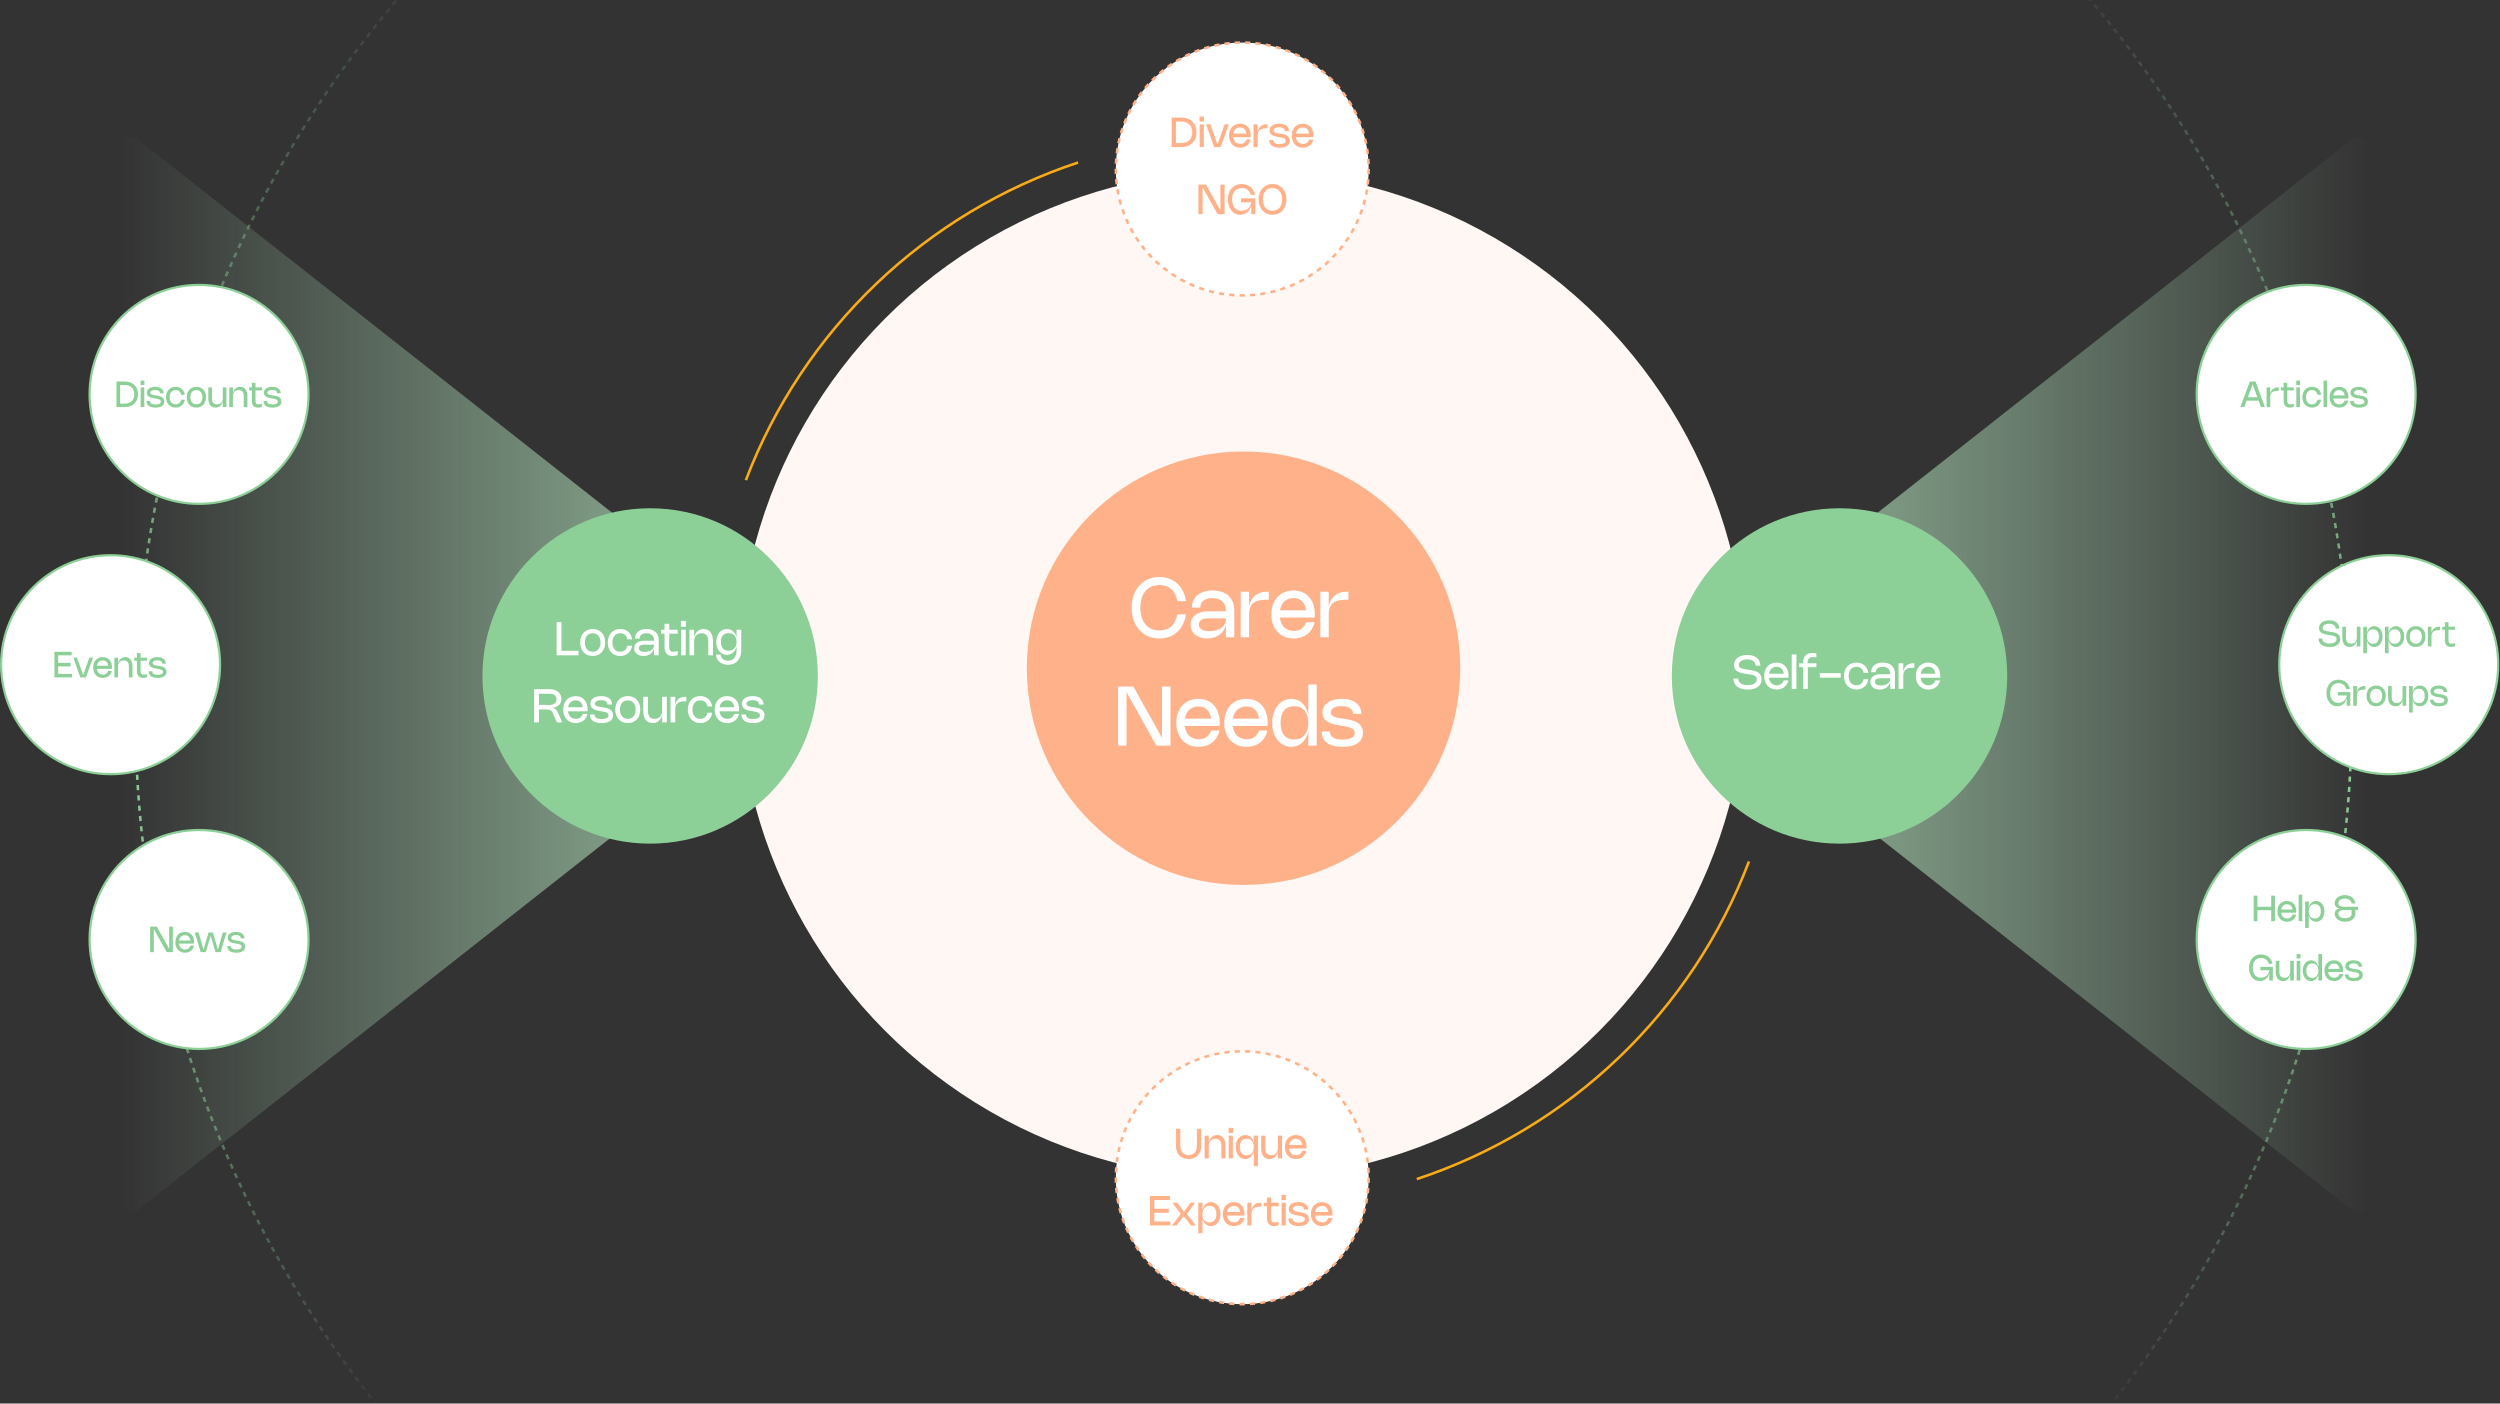
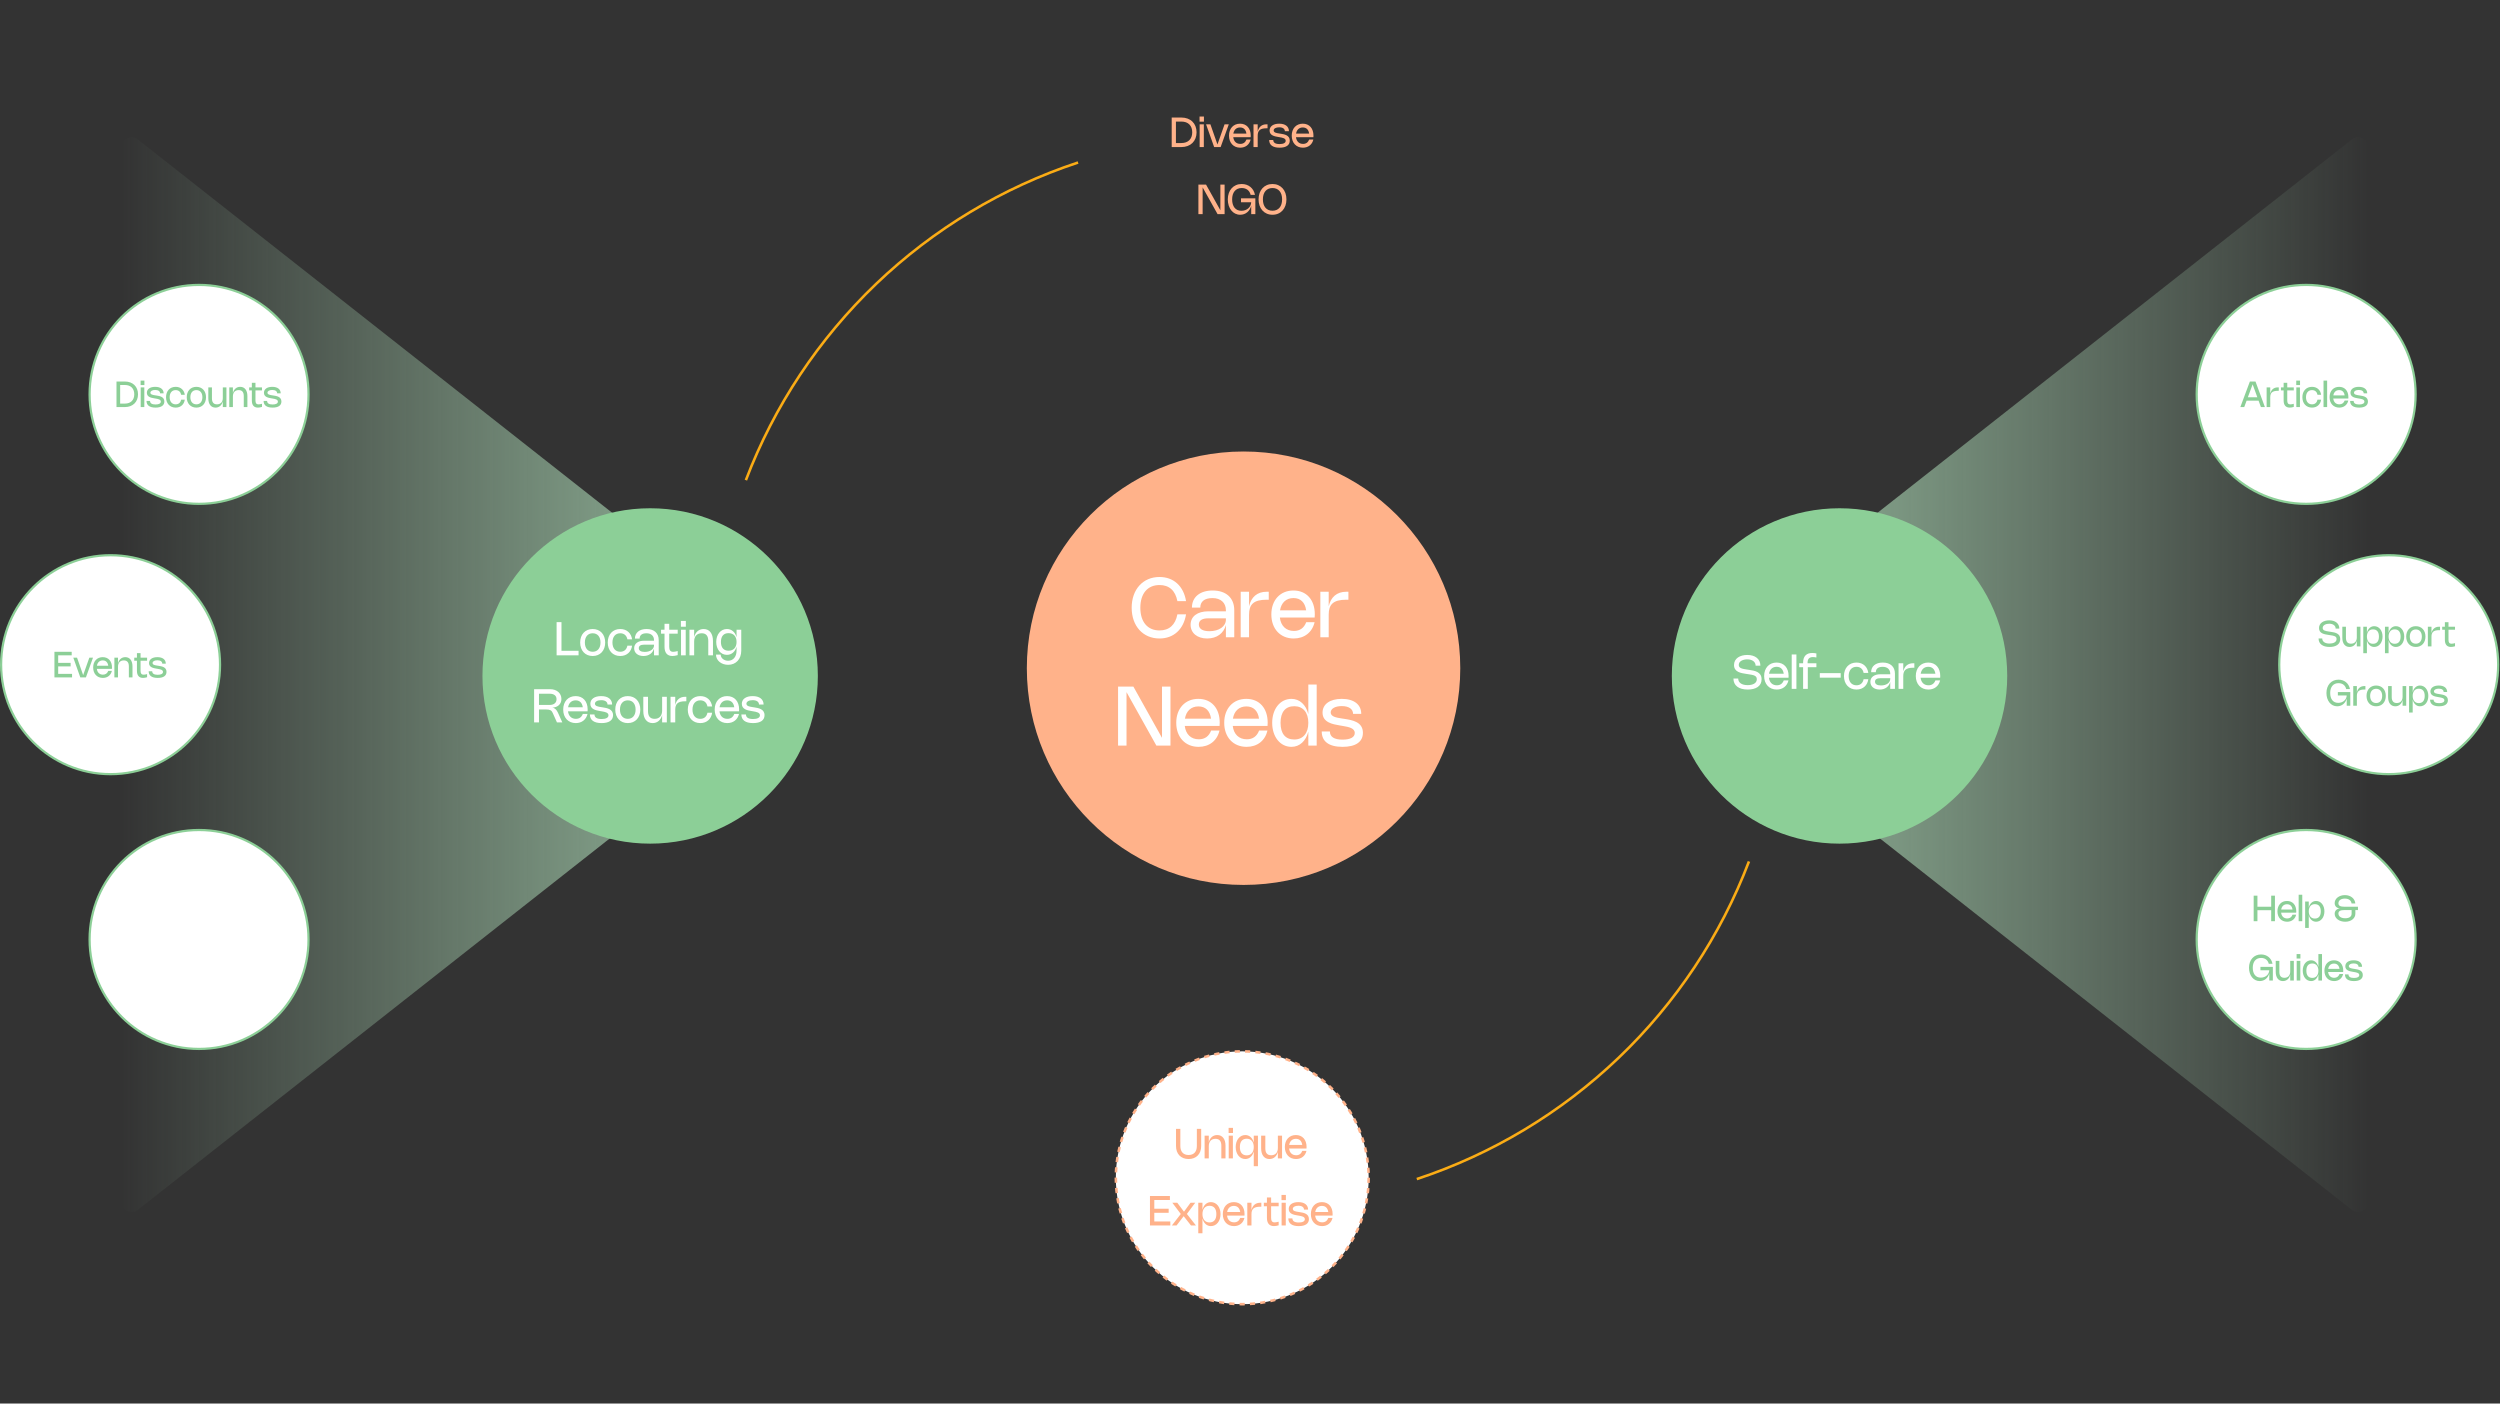
<svg xmlns="http://www.w3.org/2000/svg" width="969" height="544" viewBox="0 0 969 544" fill="none">
  <rect x="0" y="0" width="969" height="544" fill="#333333" stroke="none" />
  <g clip-path="url(#clip0_1708_69542)">
    <g clip-path="url(#clip1_1708_69542)">
      <circle cx="482" cy="277" r="429.5" stroke="url(#paint0_linear_1708_69542)" stroke-dasharray="2 2" />
    </g>
-     <circle cx="481.5" cy="261.5" r="195.5" fill="#FFF7F3" />
    <path d="M289.103 186.107C300.076 157.313 317.324 131.325 339.595 110.029C361.866 88.733 388.6 72.665 417.856 62.991" stroke="#FBAC15" />
    <path d="M677.897 333.893C666.924 362.687 649.676 388.675 627.405 409.971C605.134 431.267 578.4 447.335 549.144 457.009" stroke="#FBAC15" />
    <circle cx="482" cy="259" r="84" fill="#FFB28A" />
-     <circle cx="481.5" cy="65.5" r="49" fill="white" stroke="#FFB28A" stroke-dasharray="2 2" />
    <circle cx="481.5" cy="456.5" r="49" fill="white" stroke="#FFB28A" stroke-dasharray="2 2" />
    <path d="M441.996 235.56C441.996 241.056 444.788 244.36 449.428 244.36C453.188 244.36 455.572 242.208 456.356 238.12H459.716C458.756 243.96 454.892 247.48 449.42 247.48C443.012 247.48 438.636 242.648 438.636 235.56C438.636 228.464 443.012 223.64 449.42 223.64C454.892 223.64 458.756 227.16 459.716 233H456.356C455.572 228.912 453.188 226.76 449.428 226.76C444.788 226.76 441.996 230.064 441.996 235.56ZM461.992 235.504C461.992 231.448 465.08 228.88 470.024 228.88C475.248 228.88 478.4 231.744 478.4 236.536V247H475.16V242.256C474.304 245.504 471.616 247.48 467.896 247.48C464.04 247.48 461.472 245.352 461.472 242.16C461.472 238.936 464.096 236.944 468.352 236.944H475.16V236.536C475.16 233.632 473.16 231.816 469.968 231.816C466.712 231.816 465.232 233.28 465.232 235.504H461.992ZM475.16 239.664H468.32C465.936 239.664 464.672 240.488 464.672 242.056C464.672 243.728 466.128 244.656 468.768 244.656C472.512 244.656 475.16 242.792 475.16 240.152V239.664ZM484.129 238.256V247H480.889V229.36H484.129V234.992C484.953 231.472 487.233 229.36 490.961 229.36H491.769V232.448H490.969C485.809 232.448 484.129 234.336 484.129 238.256ZM506.299 241.152H509.539C508.627 245.104 505.571 247.48 501.443 247.48C496.251 247.48 492.771 243.736 492.771 238.152C492.771 232.6 496.211 228.88 501.339 228.88C506.387 228.88 509.619 232.48 509.619 238.104C509.619 238.512 509.603 238.888 509.563 239.36H496.075C496.451 242.592 498.467 244.552 501.523 244.552C503.859 244.552 505.435 243.4 506.299 241.152ZM496.139 236.56H506.267C505.835 233.496 504.107 231.808 501.355 231.808C498.531 231.808 496.627 233.592 496.139 236.56ZM515.004 238.256V247H511.764V229.36H515.004V234.992C515.828 231.472 518.108 229.36 521.836 229.36H522.644V232.448H521.844C516.684 232.448 515.004 234.336 515.004 238.256ZM453.672 266.12V289H448.216L436.64 268.272V289H433.36V266.12H439.296L450.392 285.992V266.12H453.672ZM469.439 283.152H472.679C471.767 287.104 468.711 289.48 464.583 289.48C459.391 289.48 455.911 285.736 455.911 280.152C455.911 274.6 459.351 270.88 464.479 270.88C469.527 270.88 472.759 274.48 472.759 280.104C472.759 280.512 472.743 280.888 472.703 281.36H459.215C459.591 284.592 461.607 286.552 464.663 286.552C466.999 286.552 468.575 285.4 469.439 283.152ZM459.279 278.56H469.407C468.975 275.496 467.247 273.808 464.495 273.808C461.671 273.808 459.767 275.592 459.279 278.56ZM488.033 283.152H491.273C490.361 287.104 487.305 289.48 483.177 289.48C477.985 289.48 474.505 285.736 474.505 280.152C474.505 274.6 477.945 270.88 483.073 270.88C488.121 270.88 491.353 274.48 491.353 280.104C491.353 280.512 491.337 280.888 491.297 281.36H477.809C478.185 284.592 480.201 286.552 483.257 286.552C485.593 286.552 487.169 285.4 488.033 283.152ZM477.873 278.56H488.001C487.569 275.496 485.841 273.808 483.089 273.808C480.265 273.808 478.361 275.592 477.873 278.56ZM507.107 265.32H510.347V289H507.107V283.56C506.187 287.184 503.763 289.48 500.563 289.48C496.211 289.48 493.099 285.592 493.099 280.176C493.099 274.76 496.211 270.88 500.563 270.88C503.763 270.88 506.187 273.176 507.107 276.792V265.32ZM507.107 280.176C507.107 276.152 505.059 273.728 501.667 273.728C498.211 273.728 496.339 275.992 496.339 280.176C496.339 284.36 498.211 286.632 501.667 286.632C505.059 286.632 507.107 284.2 507.107 280.176ZM520.073 270.88C524.881 270.88 527.617 273.136 527.617 276.696H524.449C524.449 274.888 522.905 273.68 520.073 273.68C517.521 273.68 515.777 274.664 515.777 276.136C515.777 277.808 518.017 278.152 519.985 278.464L521.169 278.648C524.113 279.112 528.265 279.768 528.265 284.04C528.265 287.52 525.505 289.48 520.369 289.48C515.017 289.48 512.305 287.352 512.305 283.52H515.465C515.465 285.544 517.033 286.68 520.361 286.68C523.361 286.68 525.105 285.76 525.105 284.112C525.105 282.192 522.737 281.768 520.449 281.376L519.273 281.176C516.593 280.72 512.617 280.056 512.617 276.208C512.617 272.96 515.449 270.88 520.073 270.88Z" fill="white" />
    <path d="M454.149 57V45.56H457.913C461.445 45.56 463.789 47.84 463.789 51.28C463.789 54.716 461.445 57 457.913 57H454.149ZM455.789 55.44H457.917C460.529 55.44 462.109 53.872 462.109 51.28C462.109 48.688 460.529 47.12 457.917 47.12H455.789V55.44ZM466.644 45.16V47.16H464.944V45.16H466.644ZM466.604 48.18V57H464.984V48.18H466.604ZM474.646 48.18H476.286L473.122 57H470.602L467.47 48.18H469.15L471.882 55.996L474.646 48.18ZM483.126 54.076H484.746C484.29 56.052 482.762 57.24 480.698 57.24C478.102 57.24 476.362 55.368 476.362 52.576C476.362 49.8 478.082 47.94 480.646 47.94C483.17 47.94 484.786 49.74 484.786 52.552C484.786 52.756 484.778 52.944 484.758 53.18H478.014C478.202 54.796 479.21 55.776 480.738 55.776C481.906 55.776 482.694 55.2 483.126 54.076ZM478.046 51.78H483.11C482.894 50.248 482.03 49.404 480.654 49.404C479.242 49.404 478.29 50.296 478.046 51.78ZM487.479 52.628V57H485.859V48.18H487.479V50.996C487.891 49.236 489.031 48.18 490.895 48.18H491.299V49.724H490.899C488.319 49.724 487.479 50.668 487.479 52.628ZM495.818 47.94C498.222 47.94 499.59 49.068 499.59 50.848H498.006C498.006 49.944 497.234 49.34 495.818 49.34C494.542 49.34 493.67 49.832 493.67 50.568C493.67 51.404 494.79 51.576 495.774 51.732L496.366 51.824C497.838 52.056 499.914 52.384 499.914 54.52C499.914 56.26 498.534 57.24 495.966 57.24C493.29 57.24 491.934 56.176 491.934 54.26H493.514C493.514 55.272 494.298 55.84 495.962 55.84C497.462 55.84 498.334 55.38 498.334 54.556C498.334 53.596 497.15 53.384 496.006 53.188L495.418 53.088C494.078 52.86 492.09 52.528 492.09 50.604C492.09 48.98 493.506 47.94 495.818 47.94ZM507.438 54.076H509.058C508.602 56.052 507.074 57.24 505.01 57.24C502.414 57.24 500.674 55.368 500.674 52.576C500.674 49.8 502.394 47.94 504.958 47.94C507.482 47.94 509.098 49.74 509.098 52.552C509.098 52.756 509.09 52.944 509.07 53.18H502.326C502.514 54.796 503.522 55.776 505.05 55.776C506.218 55.776 507.006 55.2 507.438 54.076ZM502.358 51.78H507.422C507.206 50.248 506.342 49.404 504.966 49.404C503.554 49.404 502.602 50.296 502.358 51.78ZM474.656 71.56V83H471.928L466.14 72.636V83H464.5V71.56H467.468L473.016 81.496V71.56H474.656ZM477.576 77.28C477.576 80.036 478.896 81.7 481.164 81.7C483.296 81.7 484.892 80.28 484.968 78.4H481.012V76.88H486.572V83H484.972V79.772C484.428 81.86 482.808 83.24 480.7 83.24C477.888 83.24 475.896 80.74 475.896 77.28C475.896 73.736 478.08 71.32 481.288 71.32C483.916 71.32 485.928 72.94 486.42 75.52H484.74C484.344 73.832 483.064 72.88 481.292 72.88C478.972 72.88 477.576 74.532 477.576 77.28ZM487.818 77.28C487.818 73.732 490.006 71.32 493.218 71.32C496.43 71.32 498.622 73.732 498.622 77.28C498.622 80.824 496.43 83.24 493.218 83.24C490.006 83.24 487.818 80.824 487.818 77.28ZM489.498 77.28C489.498 80.028 490.894 81.68 493.218 81.68C495.542 81.68 496.942 80.028 496.942 77.28C496.942 74.532 495.542 72.88 493.218 72.88C490.894 72.88 489.498 74.532 489.498 77.28Z" fill="#FFB28A" />
    <path d="M455.821 444.2V437.56H457.501V444.2C457.501 446.412 458.665 447.68 460.701 447.68C462.737 447.68 463.901 446.412 463.901 444.2V437.56H465.581V444.2C465.581 447.268 463.673 449.24 460.701 449.24C457.729 449.24 455.821 447.268 455.821 444.2ZM468.526 444.228V449H466.906V440.18H468.526V442.728C468.954 440.992 470.154 439.94 471.802 439.94C473.81 439.94 475.01 441.508 475.01 444.068V449H473.39V444.068C473.39 442.3 472.642 441.404 471.126 441.404C469.498 441.404 468.526 442.444 468.526 444.228ZM477.909 437.16V439.16H476.209V437.16H477.909ZM477.869 440.18V449H476.249V440.18H477.869ZM485.96 440.18H487.58V452.02H485.96V446.28C485.5 448.092 484.288 449.24 482.688 449.24C480.512 449.24 478.956 447.296 478.956 444.588C478.956 441.88 480.512 439.94 482.688 439.94C484.288 439.94 485.5 441.088 485.96 442.896V440.18ZM485.96 444.588C485.96 442.576 484.936 441.364 483.24 441.364C481.512 441.364 480.576 442.496 480.576 444.588C480.576 446.68 481.512 447.816 483.24 447.816C484.936 447.816 485.96 446.6 485.96 444.588ZM495.303 444.952V440.18H496.923V449H495.303V446.452C494.875 448.188 493.675 449.24 492.031 449.24C490.019 449.24 488.819 447.672 488.819 445.112V440.18H490.439V445.112C490.439 446.88 491.187 447.776 492.703 447.776C494.331 447.776 495.303 446.736 495.303 444.952ZM504.767 446.076H506.387C505.931 448.052 504.403 449.24 502.339 449.24C499.743 449.24 498.003 447.368 498.003 444.576C498.003 441.8 499.723 439.94 502.287 439.94C504.811 439.94 506.427 441.74 506.427 444.552C506.427 444.756 506.418 444.944 506.399 445.18H499.655C499.843 446.796 500.851 447.776 502.379 447.776C503.547 447.776 504.335 447.2 504.767 446.076ZM499.687 443.78H504.751C504.535 442.248 503.671 441.404 502.295 441.404C500.883 441.404 499.931 442.296 499.687 443.78ZM445.727 463.56H453.455V465.12H447.407V468.512H452.975V470.072H447.407V473.44H453.615V475H445.727V463.56ZM463.273 466.18L460.041 470.52L463.553 475H461.633L458.793 471.392L456.033 475H454.213L457.669 470.54L454.389 466.18H456.309L458.913 469.656L461.453 466.18H463.273ZM466.072 466.18V468.896C466.533 467.088 467.745 465.94 469.345 465.94C471.521 465.94 473.077 467.88 473.077 470.588C473.077 473.296 471.521 475.24 469.345 475.24C467.745 475.24 466.533 474.092 466.072 472.28V478.02H464.453V466.18H466.072ZM466.072 470.588C466.072 472.6 467.097 473.816 468.793 473.816C470.521 473.816 471.457 472.68 471.457 470.588C471.457 468.496 470.521 467.364 468.793 467.364C467.097 467.364 466.072 468.576 466.072 470.588ZM480.72 472.076H482.34C481.884 474.052 480.356 475.24 478.292 475.24C475.696 475.24 473.956 473.368 473.956 470.576C473.956 467.8 475.676 465.94 478.24 465.94C480.764 465.94 482.38 467.74 482.38 470.552C482.38 470.756 482.372 470.944 482.352 471.18H475.608C475.796 472.796 476.804 473.776 478.332 473.776C479.5 473.776 480.288 473.2 480.72 472.076ZM475.64 469.78H480.704C480.488 468.248 479.624 467.404 478.248 467.404C476.836 467.404 475.884 468.296 475.64 469.78ZM485.072 470.628V475H483.453V466.18H485.072V468.996C485.485 467.236 486.625 466.18 488.489 466.18H488.893V467.724H488.493C485.913 467.724 485.072 468.668 485.072 470.628ZM495.607 474.932C494.927 475.136 494.319 475.236 493.783 475.236C492.027 475.236 491.067 474.152 491.067 472.08V467.54H489.867V466.18H491.067V464.148H492.687V466.18H495.607V467.54H492.687V472.084C492.687 473.252 493.111 473.796 494.055 473.796C494.423 473.796 494.931 473.712 495.607 473.532V474.932ZM498.409 463.16V465.16H496.709V463.16H498.409ZM498.369 466.18V475H496.749V466.18H498.369ZM503.24 465.94C505.644 465.94 507.012 467.068 507.012 468.848H505.428C505.428 467.944 504.656 467.34 503.24 467.34C501.964 467.34 501.092 467.832 501.092 468.568C501.092 469.404 502.212 469.576 503.196 469.732L503.788 469.824C505.26 470.056 507.336 470.384 507.336 472.52C507.336 474.26 505.956 475.24 503.388 475.24C500.712 475.24 499.356 474.176 499.356 472.26H500.936C500.936 473.272 501.72 473.84 503.384 473.84C504.884 473.84 505.756 473.38 505.756 472.556C505.756 471.596 504.572 471.384 503.428 471.188L502.84 471.088C501.5 470.86 499.512 470.528 499.512 468.604C499.512 466.98 500.928 465.94 503.24 465.94ZM514.86 472.076H516.48C516.024 474.052 514.496 475.24 512.432 475.24C509.836 475.24 508.096 473.368 508.096 470.576C508.096 467.8 509.816 465.94 512.38 465.94C514.904 465.94 516.52 467.74 516.52 470.552C516.52 470.756 516.512 470.944 516.492 471.18H509.748C509.936 472.796 510.944 473.776 512.472 473.776C513.64 473.776 514.428 473.2 514.86 472.076ZM509.78 469.78H514.844C514.628 468.248 513.764 467.404 512.388 467.404C510.976 467.404 510.024 468.296 509.78 469.78Z" fill="#FFB28A" />
    <path d="M651.994 264.643L911.526 468.905C914.15 470.97 918 469.101 918 465.762L918 57.238C918 53.899 914.15 52.03 911.526 54.095L651.994 258.357C649.959 259.958 649.959 263.042 651.994 264.643Z" fill="url(#paint1_linear_1708_69542)" />
    <path d="M313.006 264.643L53.474 468.905C50.85 470.97 47 469.101 47 465.762L47 57.238C47 53.899 50.85 52.03 53.474 54.095L313.006 258.357C315.041 259.958 315.041 263.042 313.006 264.643Z" fill="url(#paint2_linear_1708_69542)" />
    <circle cx="713" cy="262" r="65" fill="#8CCF97" />
    <circle cx="252" cy="262" r="65" fill="#8CCF97" />
    <path d="M677.252 253.86C680.325 253.86 682.323 255.439 682.323 258.009H680.478C680.478 256.515 679.155 255.57 677.238 255.57C675.627 255.57 673.949 256.236 673.949 257.716C673.949 259.012 675.236 259.228 677.279 259.539L677.945 259.638C680.127 259.966 682.791 260.38 682.791 263.301C682.791 265.974 680.564 267.27 677.409 267.27C673.953 267.27 671.879 265.708 671.879 263.004H673.724C673.724 264.606 675.137 265.56 677.382 265.56C679.313 265.56 680.942 264.858 680.942 263.265C680.942 261.838 679.628 261.627 677.796 261.348L676.959 261.222C674.754 260.889 672.104 260.502 672.104 257.757C672.104 255.178 674.444 253.86 677.252 253.86ZM691.391 263.71H693.213C692.7 265.933 690.981 267.27 688.659 267.27C685.739 267.27 683.781 265.164 683.781 262.023C683.781 258.9 685.716 256.807 688.601 256.807C691.44 256.807 693.258 258.832 693.258 261.996C693.258 262.225 693.249 262.437 693.227 262.702H685.64C685.851 264.521 686.985 265.623 688.704 265.623C690.018 265.623 690.905 264.975 691.391 263.71ZM685.676 261.127H691.373C691.13 259.404 690.158 258.454 688.61 258.454C687.021 258.454 685.95 259.458 685.676 261.127ZM696.288 253.68V267H694.465V253.68H696.288ZM698.882 267V258.607H697.375V257.077H698.882V256.852C698.882 254.4 700.115 253.095 702.428 253.095C702.923 253.095 703.459 253.153 704.03 253.27V254.845C703.504 254.737 703.058 254.683 702.685 254.683C701.294 254.683 700.615 255.399 700.615 256.852V257.077H704.035V258.607H700.705V267H698.882ZM713.456 260.911V262.666H705.356V260.911H713.456ZM716.541 262.036C716.541 264.255 717.698 265.623 719.574 265.623C721.217 265.623 722.09 264.57 722.333 263.26H724.155C723.858 265.515 722.229 267.27 719.57 267.27C716.663 267.27 714.719 265.173 714.719 262.036C714.719 258.9 716.663 256.807 719.57 256.807C722.234 256.807 723.863 258.562 724.155 260.817H722.333C722.094 259.507 721.221 258.454 719.574 258.454C717.698 258.454 716.541 259.818 716.541 262.036ZM725.249 260.533C725.249 258.252 726.986 256.807 729.767 256.807C732.706 256.807 734.479 258.418 734.479 261.114V267H732.656V264.331C732.175 266.158 730.663 267.27 728.57 267.27C726.401 267.27 724.957 266.073 724.957 264.277C724.957 262.464 726.433 261.343 728.827 261.343H732.656V261.114C732.656 259.48 731.531 258.459 729.736 258.459C727.904 258.459 727.072 259.282 727.072 260.533H725.249ZM732.656 262.873H728.809C727.468 262.873 726.757 263.337 726.757 264.219C726.757 265.159 727.576 265.681 729.061 265.681C731.167 265.681 732.656 264.633 732.656 263.148V262.873ZM737.702 262.081V267H735.879V257.077H737.702V260.245C738.165 258.265 739.448 257.077 741.545 257.077H741.999V258.814H741.549C738.647 258.814 737.702 259.876 737.702 262.081ZM750.172 263.71H751.994C751.481 265.933 749.762 267.27 747.44 267.27C744.52 267.27 742.562 265.164 742.562 262.023C742.562 258.9 744.497 256.807 747.382 256.807C750.221 256.807 752.039 258.832 752.039 261.996C752.039 262.225 752.03 262.437 752.008 262.702H744.421C744.632 264.521 745.766 265.623 747.485 265.623C748.799 265.623 749.686 264.975 750.172 263.71ZM744.457 261.127H750.154C749.911 259.404 748.939 258.454 747.391 258.454C745.802 258.454 744.731 259.458 744.457 261.127Z" fill="white" />
    <path d="M215.738 241.13H217.628V252.245H224.252V254H215.738V241.13ZM224.872 249.036C224.872 245.9 226.816 243.807 229.723 243.807C232.63 243.807 234.574 245.9 234.574 249.036C234.574 252.173 232.63 254.27 229.723 254.27C226.816 254.27 224.872 252.173 224.872 249.036ZM226.694 249.036C226.694 251.255 227.851 252.623 229.727 252.623C231.599 252.623 232.751 251.255 232.751 249.036C232.751 246.818 231.599 245.454 229.727 245.454C227.851 245.454 226.694 246.818 226.694 249.036ZM237.382 249.036C237.382 251.255 238.538 252.623 240.415 252.623C242.057 252.623 242.93 251.57 243.173 250.26H244.996C244.699 252.515 243.07 254.27 240.41 254.27C237.503 254.27 235.559 252.173 235.559 249.036C235.559 245.9 237.503 243.807 240.41 243.807C243.074 243.807 244.703 245.562 244.996 247.817H243.173C242.935 246.507 242.062 245.454 240.415 245.454C238.538 245.454 237.382 246.818 237.382 249.036ZM246.09 247.533C246.09 245.252 247.827 243.807 250.608 243.807C253.547 243.807 255.32 245.418 255.32 248.114V254H253.497V251.331C253.016 253.158 251.504 254.27 249.411 254.27C247.242 254.27 245.798 253.073 245.798 251.277C245.798 249.464 247.274 248.343 249.668 248.343H253.497V248.114C253.497 246.48 252.372 245.459 250.577 245.459C248.745 245.459 247.913 246.282 247.913 247.533H246.09ZM253.497 249.873H249.65C248.309 249.873 247.598 250.337 247.598 251.219C247.598 252.159 248.417 252.681 249.902 252.681C252.008 252.681 253.497 251.633 253.497 250.148V249.873ZM262.677 253.923C261.912 254.153 261.228 254.266 260.625 254.266C258.649 254.266 257.569 253.046 257.569 250.715V245.607H256.219V244.077H257.569V241.791H259.392V244.077H262.677V245.607H259.392V250.719C259.392 252.033 259.869 252.645 260.931 252.645C261.345 252.645 261.916 252.551 262.677 252.348V253.923ZM265.83 240.68V242.93H263.917V240.68H265.83ZM265.785 244.077V254H263.962V244.077H265.785ZM269.054 248.631V254H267.232V244.077H269.054V246.944C269.536 244.991 270.886 243.807 272.74 243.807C274.999 243.807 276.349 245.571 276.349 248.451V254H274.526V248.451C274.526 246.462 273.685 245.454 271.979 245.454C270.148 245.454 269.054 246.624 269.054 248.631ZM285.488 244.077H287.31V252.2C287.31 255.472 285.258 257.681 282.225 257.681C279.552 257.681 277.518 255.971 277.518 253.73H279.341C279.341 255.058 280.614 256.106 282.23 256.106C284.187 256.106 285.488 254.554 285.488 252.2V250.634C284.97 252.582 283.598 253.82 281.757 253.82C279.359 253.82 277.608 251.728 277.608 248.812C277.608 245.895 279.359 243.807 281.757 243.807C283.598 243.807 284.97 245.045 285.488 246.993V244.077ZM285.488 248.812C285.488 246.687 284.34 245.409 282.378 245.409C280.484 245.409 279.431 246.606 279.431 248.812C279.431 251.016 280.484 252.218 282.378 252.218C284.336 252.218 285.488 250.935 285.488 248.812ZM208.909 280H207.019V267.13H213.247C215.812 267.13 217.603 268.691 217.603 270.919C217.603 272.903 216.19 274.213 214.034 274.276C214.984 274.352 215.731 275.05 216.289 276.296L217.949 280H215.875L214.219 276.301C213.782 275.329 213.166 274.996 211.676 274.996H208.909V280ZM208.909 273.241H213.004C214.7 273.241 215.713 272.408 215.713 271.013C215.713 269.65 214.736 268.885 212.995 268.885H208.909V273.241ZM225.907 276.71H227.73C227.217 278.933 225.498 280.27 223.176 280.27C220.255 280.27 218.298 278.164 218.298 275.023C218.298 271.9 220.233 269.807 223.117 269.807C225.957 269.807 227.775 271.832 227.775 274.996C227.775 275.225 227.766 275.437 227.743 275.702H220.156C220.368 277.521 221.502 278.623 223.221 278.623C224.535 278.623 225.421 277.975 225.907 276.71ZM220.192 274.127H225.889C225.646 272.404 224.674 271.454 223.126 271.454C221.538 271.454 220.467 272.458 220.192 274.127ZM233.014 269.807C235.718 269.807 237.257 271.076 237.257 273.079H235.475C235.475 272.062 234.607 271.382 233.014 271.382C231.578 271.382 230.597 271.936 230.597 272.764C230.597 273.704 231.857 273.898 232.964 274.073L233.63 274.177C235.286 274.438 237.622 274.807 237.622 277.21C237.622 279.167 236.069 280.27 233.18 280.27C230.17 280.27 228.644 279.073 228.644 276.917H230.422C230.422 278.056 231.304 278.695 233.176 278.695C234.863 278.695 235.844 278.177 235.844 277.25C235.844 276.17 234.512 275.932 233.225 275.711L232.564 275.599C231.056 275.342 228.82 274.969 228.82 272.804C228.82 270.977 230.413 269.807 233.014 269.807ZM238.477 275.036C238.477 271.9 240.421 269.807 243.328 269.807C246.235 269.807 248.179 271.9 248.179 275.036C248.179 278.173 246.235 280.27 243.328 280.27C240.421 280.27 238.477 278.173 238.477 275.036ZM240.3 275.036C240.3 277.255 241.456 278.623 243.333 278.623C245.205 278.623 246.357 277.255 246.357 275.036C246.357 272.818 245.205 271.454 243.333 271.454C241.456 271.454 240.3 272.818 240.3 275.036ZM256.639 275.446V270.077H258.462V280H256.639V277.133C256.158 279.086 254.808 280.27 252.958 280.27C250.695 280.27 249.345 278.506 249.345 275.626V270.077H251.167V275.626C251.167 277.615 252.009 278.623 253.714 278.623C255.546 278.623 256.639 277.453 256.639 275.446ZM261.724 275.081V280H259.902V270.077H261.724V273.245C262.188 271.265 263.47 270.077 265.567 270.077H266.022V271.814H265.572C262.669 271.814 261.724 272.876 261.724 275.081ZM268.407 275.036C268.407 277.255 269.564 278.623 271.44 278.623C273.083 278.623 273.956 277.57 274.199 276.26H276.021C275.724 278.515 274.095 280.27 271.436 280.27C268.529 280.27 266.585 278.173 266.585 275.036C266.585 271.9 268.529 269.807 271.436 269.807C274.1 269.807 275.729 271.562 276.021 273.817H274.199C273.96 272.507 273.087 271.454 271.44 271.454C269.564 271.454 268.407 272.818 268.407 275.036ZM284.618 276.71H286.441C285.928 278.933 284.209 280.27 281.887 280.27C278.966 280.27 277.009 278.164 277.009 275.023C277.009 271.9 278.944 269.807 281.828 269.807C284.668 269.807 286.486 271.832 286.486 274.996C286.486 275.225 286.477 275.437 286.454 275.702H278.867C279.079 277.521 280.213 278.623 281.932 278.623C283.246 278.623 284.132 277.975 284.618 276.71ZM278.903 274.127H284.6C284.357 272.404 283.385 271.454 281.837 271.454C280.249 271.454 279.178 272.458 278.903 274.127ZM291.725 269.807C294.429 269.807 295.968 271.076 295.968 273.079H294.186C294.186 272.062 293.318 271.382 291.725 271.382C290.289 271.382 289.308 271.936 289.308 272.764C289.308 273.704 290.568 273.898 291.675 274.073L292.341 274.177C293.997 274.438 296.333 274.807 296.333 277.21C296.333 279.167 294.78 280.27 291.891 280.27C288.881 280.27 287.355 279.073 287.355 276.917H289.133C289.133 278.056 290.015 278.695 291.887 278.695C293.574 278.695 294.555 278.177 294.555 277.25C294.555 276.17 293.223 275.932 291.936 275.711L291.275 275.599C289.767 275.342 287.531 274.969 287.531 272.804C287.531 270.977 289.124 269.807 291.725 269.807Z" fill="white" />
    <circle cx="77.156" cy="152.862" r="42.429" fill="white" stroke="#8CCF97" stroke-width="0.866" />
    <circle cx="893.862" cy="152.862" r="42.429" fill="white" stroke="#8CCF97" stroke-width="0.866" />
    <circle cx="42.861" cy="257.634" r="42.429" fill="white" stroke="#8CCF97" stroke-width="0.866" />
    <circle cx="925.862" cy="257.634" r="42.429" fill="white" stroke="#8CCF97" stroke-width="0.866" />
    <circle cx="77.156" cy="364.138" r="42.429" fill="white" stroke="#8CCF97" stroke-width="0.866" />
    <circle cx="893.862" cy="364.138" r="42.429" fill="white" stroke="#8CCF97" stroke-width="0.866" />
    <path d="M45.151 157.781V147.875H48.41C51.468 147.875 53.498 149.85 53.498 152.828C53.498 155.804 51.468 157.781 48.41 157.781H45.151ZM46.571 156.43H48.413C50.675 156.43 52.043 155.073 52.043 152.828C52.043 150.584 50.675 149.226 48.413 149.226H46.571V156.43ZM55.97 147.529V149.261H54.498V147.529H55.97ZM55.935 150.144V157.781H54.532V150.144H55.935ZM60.152 149.936C62.234 149.936 63.419 150.913 63.419 152.454H62.047C62.047 151.672 61.378 151.149 60.152 151.149C59.047 151.149 58.292 151.575 58.292 152.212C58.292 152.936 59.262 153.085 60.114 153.22L60.627 153.299C61.901 153.5 63.699 153.784 63.699 155.634C63.699 157.14 62.504 157.989 60.281 157.989C57.963 157.989 56.789 157.068 56.789 155.409H58.157C58.157 156.285 58.836 156.777 60.277 156.777C61.576 156.777 62.331 156.379 62.331 155.665C62.331 154.834 61.306 154.65 60.315 154.48L59.806 154.394C58.646 154.196 56.924 153.909 56.924 152.243C56.924 150.837 58.15 149.936 60.152 149.936ZM65.76 153.961C65.76 155.668 66.65 156.721 68.095 156.721C69.359 156.721 70.031 155.911 70.218 154.903H71.621C71.392 156.638 70.138 157.989 68.091 157.989C65.854 157.989 64.358 156.375 64.358 153.961C64.358 151.547 65.854 149.936 68.091 149.936C70.142 149.936 71.396 151.287 71.621 153.022H70.218C70.034 152.014 69.362 151.204 68.095 151.204C66.65 151.204 65.76 152.253 65.76 153.961ZM72.381 153.961C72.381 151.547 73.877 149.936 76.114 149.936C78.352 149.936 79.848 151.547 79.848 153.961C79.848 156.375 78.352 157.989 76.114 157.989C73.877 157.989 72.381 156.375 72.381 153.961ZM73.783 153.961C73.783 155.668 74.674 156.721 76.118 156.721C77.559 156.721 78.445 155.668 78.445 153.961C78.445 152.253 77.559 151.204 76.118 151.204C74.674 151.204 73.783 152.253 73.783 153.961ZM86.36 154.276V150.144H87.762V157.781H86.36V155.575C85.989 157.078 84.95 157.989 83.526 157.989C81.784 157.989 80.745 156.631 80.745 154.415V150.144H82.148V154.415C82.148 155.946 82.796 156.721 84.108 156.721C85.518 156.721 86.36 155.821 86.36 154.276ZM90.273 153.649V157.781H88.87V150.144H90.273V152.35C90.644 150.847 91.683 149.936 93.11 149.936C94.849 149.936 95.888 151.294 95.888 153.511V157.781H94.485V153.511C94.485 151.98 93.837 151.204 92.525 151.204C91.115 151.204 90.273 152.104 90.273 153.649ZM101.546 157.722C100.957 157.899 100.431 157.986 99.967 157.986C98.446 157.986 97.615 157.047 97.615 155.253V151.322H96.576V150.144H97.615V148.385H99.018V150.144H101.546V151.322H99.018V155.256C99.018 156.268 99.385 156.739 100.202 156.739C100.521 156.739 100.961 156.666 101.546 156.51V157.722ZM105.53 149.936C107.612 149.936 108.796 150.913 108.796 152.454H107.425C107.425 151.672 106.756 151.149 105.53 151.149C104.425 151.149 103.67 151.575 103.67 152.212C103.67 152.936 104.64 153.085 105.492 153.22L106.005 153.299C107.279 153.5 109.077 153.784 109.077 155.634C109.077 157.14 107.882 157.989 105.659 157.989C103.341 157.989 102.167 157.068 102.167 155.409H103.535C103.535 156.285 104.214 156.777 105.655 156.777C106.954 156.777 107.709 156.379 107.709 155.665C107.709 154.834 106.684 154.65 105.693 154.48L105.184 154.394C104.024 154.196 102.302 153.909 102.302 152.243C102.302 150.837 103.528 149.936 105.53 149.936Z" fill="#8CCF97" />
    <path d="M869.866 157.781H868.356L872.049 147.875H874.231L877.874 157.781H876.329L875.426 155.298H870.784L869.866 157.781ZM871.269 153.982H874.944L873.122 148.973L871.269 153.982ZM879.947 153.996V157.781H878.544V150.144H879.947V152.582C880.304 151.058 881.291 150.144 882.905 150.144H883.255V151.481H882.908C880.674 151.481 879.947 152.298 879.947 153.996ZM889.068 157.722C888.48 157.899 887.953 157.986 887.489 157.986C885.969 157.986 885.137 157.047 885.137 155.253V151.322H884.098V150.144H885.137V148.385H886.54V150.144H889.068V151.322H886.54V155.256C886.54 156.268 886.907 156.739 887.725 156.739C888.043 156.739 888.483 156.666 889.068 156.51V157.722ZM891.495 147.529V149.261H890.023V147.529H891.495ZM891.46 150.144V157.781H890.058V150.144H891.46ZM893.804 153.961C893.804 155.668 894.694 156.721 896.138 156.721C897.402 156.721 898.074 155.911 898.261 154.903H899.664C899.436 156.638 898.182 157.989 896.135 157.989C893.897 157.989 892.401 156.375 892.401 153.961C892.401 151.547 893.897 149.936 896.135 149.936C898.185 149.936 899.439 151.287 899.664 153.022H898.261C898.078 152.014 897.406 151.204 896.138 151.204C894.694 151.204 893.804 152.253 893.804 153.961ZM902 147.529V157.781H900.597V147.529H902ZM908.797 155.249H910.2C909.805 156.96 908.482 157.989 906.695 157.989C904.447 157.989 902.941 156.368 902.941 153.951C902.941 151.547 904.43 149.936 906.65 149.936C908.836 149.936 910.235 151.495 910.235 153.93C910.235 154.106 910.228 154.269 910.211 154.474H904.371C904.534 155.873 905.407 156.721 906.73 156.721C907.741 156.721 908.423 156.223 908.797 155.249ZM904.399 153.261H908.784C908.597 151.935 907.848 151.204 906.657 151.204C905.434 151.204 904.61 151.976 904.399 153.261ZM914.267 149.936C916.349 149.936 917.533 150.913 917.533 152.454H916.162C916.162 151.672 915.493 151.149 914.267 151.149C913.162 151.149 912.407 151.575 912.407 152.212C912.407 152.936 913.377 153.085 914.229 153.22L914.742 153.299C916.016 153.5 917.814 153.784 917.814 155.634C917.814 157.14 916.619 157.989 914.395 157.989C912.078 157.989 910.904 157.068 910.904 155.409H912.272C912.272 156.285 912.951 156.777 914.392 156.777C915.691 156.777 916.446 156.379 916.446 155.665C916.446 154.834 915.42 154.65 914.43 154.48L913.921 154.394C912.76 154.196 911.039 153.909 911.039 152.243C911.039 150.837 912.265 149.936 914.267 149.936Z" fill="#8CCF97" />
    <path d="M21.098 252.648H27.789V253.999H22.552V256.936H27.373V258.287H22.552V261.203H27.928V262.554H21.098V252.648ZM34.625 254.917H36.045L33.305 262.554H31.123L28.411 254.917H29.866L32.231 261.684L34.625 254.917ZM41.967 260.022H43.37C42.975 261.733 41.652 262.762 39.865 262.762C37.617 262.762 36.11 261.141 36.11 258.723C36.11 256.319 37.6 254.709 39.82 254.709C42.005 254.709 43.405 256.267 43.405 258.702C43.405 258.879 43.398 259.042 43.38 259.246H37.541C37.704 260.645 38.577 261.494 39.9 261.494C40.911 261.494 41.593 260.995 41.967 260.022ZM37.569 258.034H41.953C41.766 256.707 41.018 255.976 39.827 255.976C38.604 255.976 37.78 256.749 37.569 258.034ZM45.736 258.422V262.554H44.334V254.917H45.736V257.123C46.107 255.62 47.146 254.709 48.573 254.709C50.312 254.709 51.351 256.066 51.351 258.283V262.554H49.948V258.283C49.948 256.752 49.3 255.976 47.988 255.976C46.578 255.976 45.736 256.877 45.736 258.422ZM57.009 262.495C56.42 262.671 55.894 262.758 55.43 262.758C53.909 262.758 53.078 261.819 53.078 260.025V256.094H52.039V254.917H53.078V253.157H54.481V254.917H57.009V256.094H54.481V260.029C54.481 261.04 54.848 261.511 55.665 261.511C55.984 261.511 56.424 261.438 57.009 261.283V262.495ZM60.994 254.709C63.075 254.709 64.26 255.685 64.26 257.227H62.888C62.888 256.444 62.22 255.921 60.994 255.921C59.889 255.921 59.134 256.347 59.134 256.984C59.134 257.708 60.103 257.857 60.956 257.992L61.468 258.072C62.743 258.273 64.54 258.557 64.54 260.406C64.54 261.913 63.345 262.762 61.122 262.762C58.805 262.762 57.63 261.84 57.63 260.181H58.999C58.999 261.057 59.677 261.549 61.118 261.549C62.417 261.549 63.172 261.151 63.172 260.437C63.172 259.606 62.147 259.423 61.156 259.253L60.647 259.166C59.487 258.969 57.766 258.681 57.766 257.015C57.766 255.609 58.992 254.709 60.994 254.709Z" fill="#8CCF97" />
    <path d="M902.815 240.44C905.181 240.44 906.719 241.656 906.719 243.634H905.299C905.299 242.484 904.28 241.756 902.805 241.756C901.565 241.756 900.273 242.269 900.273 243.408C900.273 244.406 901.264 244.572 902.836 244.811L903.349 244.887C905.029 245.14 907.079 245.459 907.079 247.707C907.079 249.764 905.364 250.762 902.937 250.762C900.277 250.762 898.68 249.56 898.68 247.478H900.1C900.1 248.711 901.187 249.445 902.916 249.445C904.402 249.445 905.655 248.905 905.655 247.679C905.655 246.581 904.644 246.418 903.234 246.203L902.59 246.107C900.893 245.85 898.853 245.552 898.853 243.44C898.853 241.455 900.654 240.44 902.815 240.44ZM913.499 247.049V242.917H914.902V250.554H913.499V248.347C913.129 249.851 912.09 250.762 910.666 250.762C908.924 250.762 907.885 249.404 907.885 247.187V242.917H909.287V247.187C909.287 248.718 909.935 249.494 911.248 249.494C912.658 249.494 913.499 248.593 913.499 247.049ZM917.413 242.917V245.268C917.811 243.703 918.861 242.709 920.246 242.709C922.13 242.709 923.477 244.389 923.477 246.733C923.477 249.078 922.13 250.762 920.246 250.762C918.861 250.762 917.811 249.767 917.413 248.198V253.169H916.01V242.917H917.413ZM917.413 246.733C917.413 248.476 918.299 249.528 919.768 249.528C921.264 249.528 922.075 248.545 922.075 246.733C922.075 244.922 921.264 243.942 919.768 243.942C918.299 243.942 917.413 244.991 917.413 246.733ZM925.815 242.917V245.268C926.213 243.703 927.262 242.709 928.648 242.709C930.532 242.709 931.879 244.389 931.879 246.733C931.879 249.078 930.532 250.762 928.648 250.762C927.262 250.762 926.213 249.767 925.815 248.198V253.169H924.412V242.917H925.815ZM925.815 246.733C925.815 248.476 926.701 249.528 928.17 249.528C929.666 249.528 930.477 248.545 930.477 246.733C930.477 244.922 929.666 243.942 928.17 243.942C926.701 243.942 925.815 244.991 925.815 246.733ZM932.641 246.733C932.641 244.319 934.137 242.709 936.374 242.709C938.612 242.709 940.108 244.319 940.108 246.733C940.108 249.148 938.612 250.762 936.374 250.762C934.137 250.762 932.641 249.148 932.641 246.733ZM934.043 246.733C934.043 248.441 934.933 249.494 936.378 249.494C937.819 249.494 938.705 248.441 938.705 246.733C938.705 245.026 937.819 243.976 936.378 243.976C934.933 243.976 934.043 245.026 934.043 246.733ZM942.442 246.768V250.554H941.04V242.917H942.442V245.355C942.799 243.831 943.786 242.917 945.4 242.917H945.75V244.254H945.404C943.17 244.254 942.442 245.071 942.442 246.768ZM951.564 250.495C950.975 250.671 950.449 250.758 949.985 250.758C948.464 250.758 947.633 249.819 947.633 248.025V244.094H946.594V242.917H947.633V241.157H949.036V242.917H951.564V244.094H949.036V248.029C949.036 249.04 949.403 249.511 950.22 249.511C950.539 249.511 950.979 249.438 951.564 249.283V250.495ZM903.183 268.601C903.183 270.987 904.326 272.428 906.29 272.428C908.136 272.428 909.518 271.198 909.583 269.571H906.158V268.254H910.972V273.554H909.587V270.759C909.116 272.567 907.713 273.762 905.888 273.762C903.453 273.762 901.728 271.597 901.728 268.601C901.728 265.532 903.619 263.44 906.397 263.44C908.672 263.44 910.415 264.843 910.841 267.077H909.386C909.043 265.615 907.935 264.791 906.4 264.791C904.391 264.791 903.183 266.221 903.183 268.601ZM913.523 269.768V273.554H912.12V265.917H913.523V268.355C913.88 266.831 914.867 265.917 916.481 265.917H916.831V267.254H916.484C914.25 267.254 913.523 268.071 913.523 269.768ZM917.264 269.733C917.264 267.319 918.76 265.709 920.998 265.709C923.235 265.709 924.732 267.319 924.732 269.733C924.732 272.148 923.235 273.762 920.998 273.762C918.76 273.762 917.264 272.148 917.264 269.733ZM918.667 269.733C918.667 271.441 919.557 272.494 921.001 272.494C922.442 272.494 923.329 271.441 923.329 269.733C923.329 268.026 922.442 266.976 921.001 266.976C919.557 266.976 918.667 268.026 918.667 269.733ZM931.243 270.049V265.917H932.646V273.554H931.243V271.347C930.873 272.851 929.833 273.762 928.41 273.762C926.668 273.762 925.629 272.404 925.629 270.187V265.917H927.031V270.187C927.031 271.718 927.679 272.494 928.992 272.494C930.401 272.494 931.243 271.593 931.243 270.049ZM935.157 265.917V268.268C935.555 266.703 936.605 265.709 937.99 265.709C939.874 265.709 941.221 267.389 941.221 269.733C941.221 272.078 939.874 273.762 937.99 273.762C936.605 273.762 935.555 272.767 935.157 271.198V276.169H933.754V265.917H935.157ZM935.157 269.733C935.157 271.476 936.043 272.528 937.512 272.528C939.008 272.528 939.819 271.545 939.819 269.733C939.819 267.922 939.008 266.942 937.512 266.942C936.043 266.942 935.157 267.991 935.157 269.733ZM945.259 265.709C947.341 265.709 948.525 266.685 948.525 268.227H947.154C947.154 267.444 946.485 266.921 945.259 266.921C944.154 266.921 943.399 267.347 943.399 267.984C943.399 268.708 944.369 268.857 945.221 268.992L945.734 269.072C947.008 269.273 948.806 269.557 948.806 271.406C948.806 272.913 947.611 273.762 945.387 273.762C943.07 273.762 941.896 272.84 941.896 271.181H943.264C943.264 272.057 943.943 272.549 945.384 272.549C946.683 272.549 947.438 272.151 947.438 271.437C947.438 270.606 946.413 270.423 945.422 270.253L944.913 270.166C943.753 269.969 942.031 269.681 942.031 268.015C942.031 266.609 943.257 265.709 945.259 265.709Z" fill="#8CCF97" />
-     <path d="M66.988 359.152V369.058H64.626L59.614 360.084V369.058H58.194V359.152H60.764L65.568 367.756V359.152H66.988ZM73.814 366.526H75.217C74.822 368.237 73.499 369.266 71.712 369.266C69.464 369.266 67.957 367.645 67.957 365.227C67.957 362.824 69.446 361.213 71.667 361.213C73.852 361.213 75.251 362.772 75.251 365.207C75.251 365.383 75.244 365.546 75.227 365.75H69.388C69.55 367.15 70.423 367.998 71.746 367.998C72.758 367.998 73.44 367.5 73.814 366.526ZM69.415 364.538H73.8C73.613 363.212 72.865 362.481 71.674 362.481C70.451 362.481 69.626 363.253 69.415 364.538ZM80.83 361.421H82.51L84.453 368.099L86.368 361.421H87.788L85.526 369.058H83.552L81.654 362.72L79.753 369.058H77.778L75.517 361.421H76.972L78.887 368.099L80.83 361.421ZM91.487 361.213C93.569 361.213 94.753 362.19 94.753 363.731H93.382C93.382 362.948 92.713 362.425 91.487 362.425C90.382 362.425 89.627 362.851 89.627 363.489C89.627 364.213 90.597 364.362 91.449 364.497L91.962 364.576C93.236 364.777 95.034 365.061 95.034 366.911C95.034 368.417 93.839 369.266 91.615 369.266C89.298 369.266 88.124 368.345 88.124 366.686H89.492C89.492 367.562 90.171 368.054 91.612 368.054C92.911 368.054 93.666 367.655 93.666 366.942C93.666 366.111 92.641 365.927 91.65 365.757L91.141 365.671C89.981 365.473 88.259 365.186 88.259 363.52C88.259 362.114 89.485 361.213 91.487 361.213Z" fill="#8CCF97" />
    <path d="M881.768 347.152V357.058H880.313V352.791H874.98V357.058H873.525V347.152H874.98V351.44H880.313V347.152H881.768ZM888.59 354.526H889.993C889.598 356.237 888.275 357.266 886.488 357.266C884.24 357.266 882.734 355.645 882.734 353.227C882.734 350.824 884.223 349.213 886.443 349.213C888.629 349.213 890.028 350.772 890.028 353.207C890.028 353.383 890.021 353.546 890.004 353.75H884.164C884.327 355.15 885.2 355.998 886.523 355.998C887.534 355.998 888.216 355.5 888.59 354.526ZM884.192 352.538H888.577C888.39 351.212 887.641 350.481 886.45 350.481C885.227 350.481 884.403 351.253 884.192 352.538ZM892.36 346.806V357.058H890.957V346.806H892.36ZM894.876 349.421V351.773C895.274 350.207 896.324 349.213 897.709 349.213C899.593 349.213 900.941 350.893 900.941 353.238C900.941 355.583 899.593 357.266 897.709 357.266C896.324 357.266 895.274 356.272 894.876 354.703V359.673H893.473V349.421H894.876ZM894.876 353.238C894.876 354.98 895.763 356.033 897.231 356.033C898.728 356.033 899.538 355.049 899.538 353.238C899.538 351.426 898.728 350.446 897.231 350.446C895.763 350.446 894.876 351.496 894.876 353.238ZM912.939 352.736V354.138C912.939 355.96 911.294 357.266 908.991 357.266C906.674 357.266 904.918 355.943 904.918 354.187C904.918 353.016 905.7 352.22 906.944 352.105C905.687 351.994 904.918 351.222 904.918 350.048C904.918 348.285 906.643 346.945 908.883 346.945C911.117 346.945 912.749 348.275 912.925 350.173H911.464C911.311 348.991 910.362 348.295 908.866 348.295C907.353 348.295 906.372 349.005 906.372 350.117C906.372 351.063 907.075 351.454 908.797 351.454H913.947V352.736H912.939ZM911.485 352.736H908.793C907.089 352.736 906.372 353.141 906.372 354.09C906.372 355.219 907.391 355.915 909.019 355.915C910.588 355.915 911.485 355.271 911.485 354.145V352.736ZM873.171 375.105C873.171 377.492 874.314 378.932 876.278 378.932C878.124 378.932 879.506 377.703 879.572 376.075H876.146V374.759H880.96V380.058H879.575V377.263C879.104 379.071 877.701 380.266 875.876 380.266C873.441 380.266 871.716 378.101 871.716 375.105C871.716 372.037 873.607 369.945 876.385 369.945C878.661 369.945 880.403 371.347 880.829 373.581H879.374C879.031 372.12 877.923 371.295 876.389 371.295C874.38 371.295 873.171 372.726 873.171 375.105ZM887.688 376.553V372.421H889.091V380.058H887.688V377.852C887.318 379.355 886.279 380.266 884.855 380.266C883.113 380.266 882.074 378.908 882.074 376.692V372.421H883.477V376.692C883.477 378.222 884.124 378.998 885.437 378.998C886.847 378.998 887.688 378.098 887.688 376.553ZM891.637 369.806V371.538H890.165V369.806H891.637ZM891.602 372.421V380.058H890.199V372.421H891.602ZM898.607 369.806H900.01V380.058H898.607V377.703C898.209 379.272 897.159 380.266 895.774 380.266C893.89 380.266 892.543 378.583 892.543 376.238C892.543 373.893 893.89 372.213 895.774 372.213C897.159 372.213 898.209 373.207 898.607 374.773V369.806ZM898.607 376.238C898.607 374.496 897.721 373.446 896.252 373.446C894.756 373.446 893.945 374.426 893.945 376.238C893.945 378.049 894.756 379.033 896.252 379.033C897.721 379.033 898.607 377.98 898.607 376.238ZM906.801 377.526H908.204C907.809 379.237 906.486 380.266 904.699 380.266C902.451 380.266 900.944 378.645 900.944 376.227C900.944 373.824 902.434 372.213 904.654 372.213C906.839 372.213 908.239 373.772 908.239 376.207C908.239 376.383 908.232 376.546 908.214 376.75H902.375C902.538 378.15 903.41 378.998 904.733 378.998C905.745 378.998 906.427 378.5 906.801 377.526ZM902.403 375.538H906.787C906.6 374.212 905.852 373.481 904.661 373.481C903.438 373.481 902.614 374.253 902.403 375.538ZM912.271 372.213C914.353 372.213 915.537 373.19 915.537 374.731H914.166C914.166 373.948 913.497 373.425 912.271 373.425C911.166 373.425 910.411 373.851 910.411 374.489C910.411 375.213 911.381 375.362 912.233 375.497L912.745 375.576C914.02 375.777 915.818 376.061 915.818 377.911C915.818 379.417 914.623 380.266 912.399 380.266C910.082 380.266 908.908 379.345 908.908 377.686H910.276C910.276 378.562 910.955 379.054 912.396 379.054C913.694 379.054 914.45 378.655 914.45 377.942C914.45 377.111 913.424 376.927 912.434 376.757L911.925 376.671C910.764 376.473 909.043 376.186 909.043 374.52C909.043 373.114 910.269 372.213 912.271 372.213Z" fill="#8CCF97" />
  </g>
  <defs>
    <linearGradient id="paint0_linear_1708_69542" x1="482" y1="-30" x2="482" y2="558" gradientUnits="userSpaceOnUse">
      <stop stop-color="#8CCF97" stop-opacity="0" />
      <stop offset="0.555" stop-color="#8CCF97" />
      <stop offset="1" stop-color="#8CCF97" stop-opacity="0" />
    </linearGradient>
    <linearGradient id="paint1_linear_1708_69542" x1="651.729" y1="261.5" x2="918" y2="261.5" gradientUnits="userSpaceOnUse">
      <stop stop-color="#B9EBC4" stop-opacity="0.78" />
      <stop offset="1" stop-color="#B9EBC4" stop-opacity="0" />
    </linearGradient>
    <linearGradient id="paint2_linear_1708_69542" x1="313.271" y1="261.5" x2="47" y2="261.5" gradientUnits="userSpaceOnUse">
      <stop stop-color="#B9EBC4" stop-opacity="0.78" />
      <stop offset="1" stop-color="#B9EBC4" stop-opacity="0" />
    </linearGradient>
    <clipPath id="clip0_1708_69542">
      <rect width="969" height="544" fill="white" />
    </clipPath>
    <clipPath id="clip1_1708_69542">
-       <rect width="860" height="544" fill="white" transform="translate(52)" />
-     </clipPath>
+       </clipPath>
  </defs>
</svg>